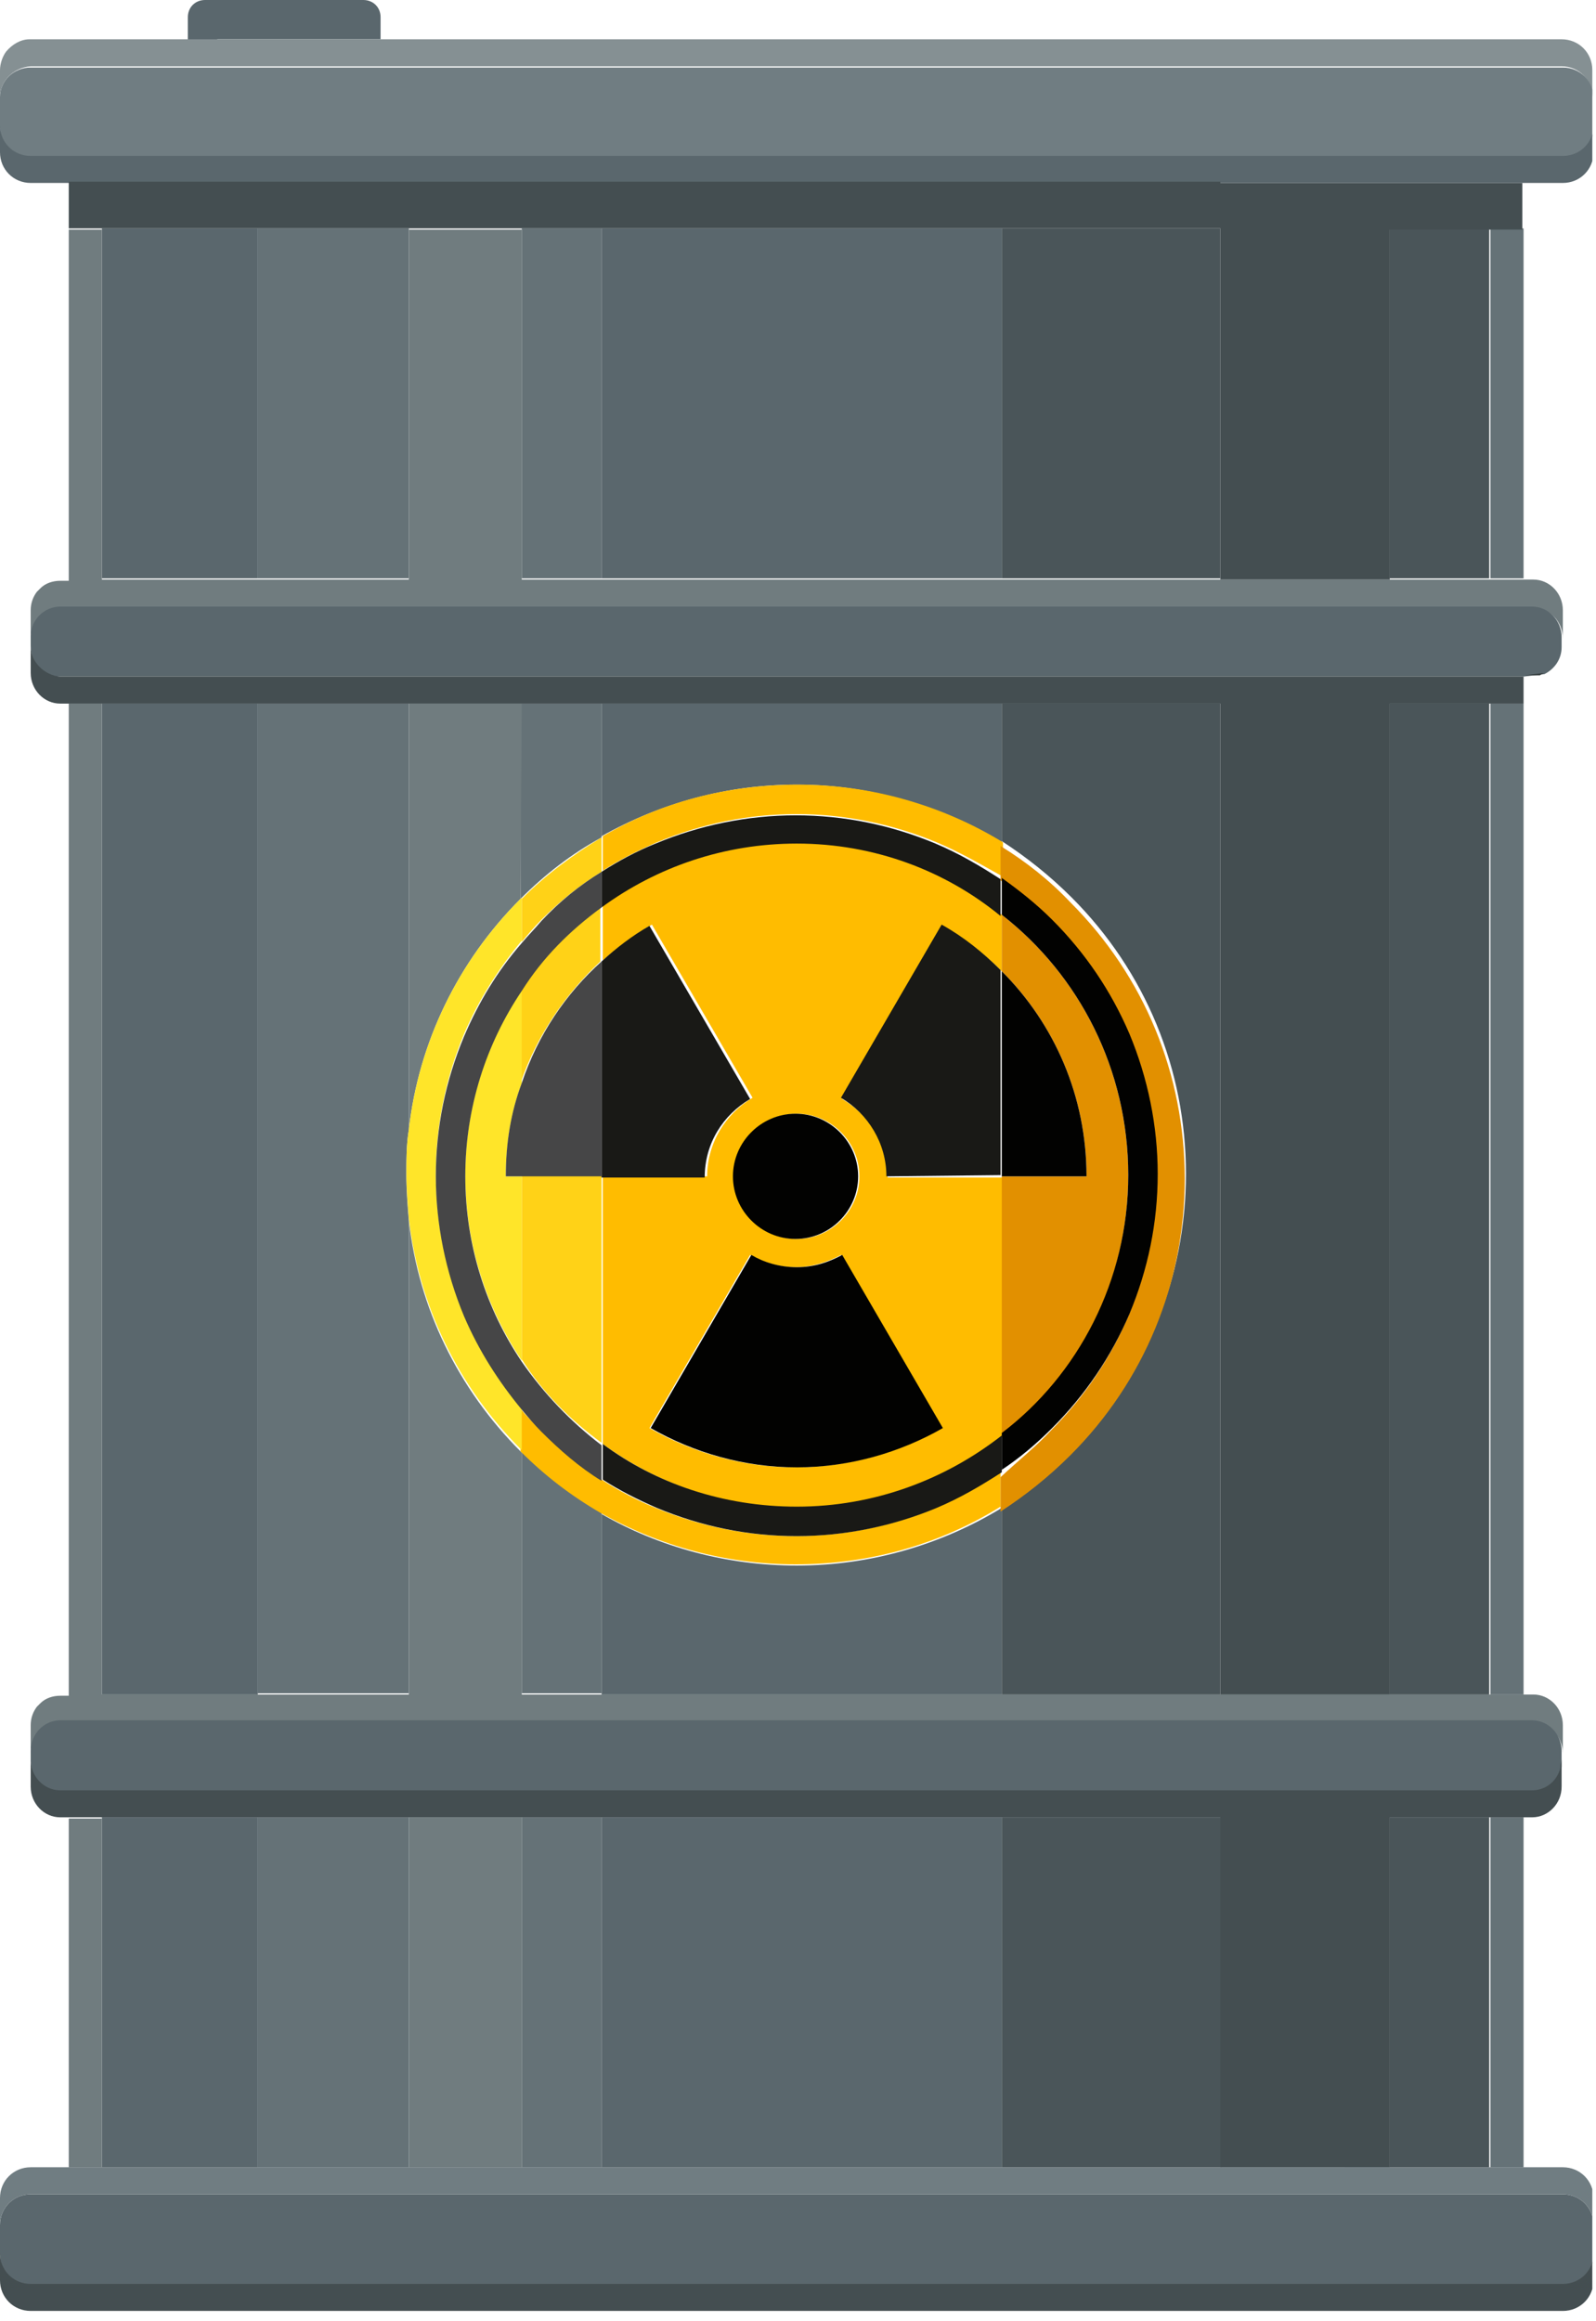
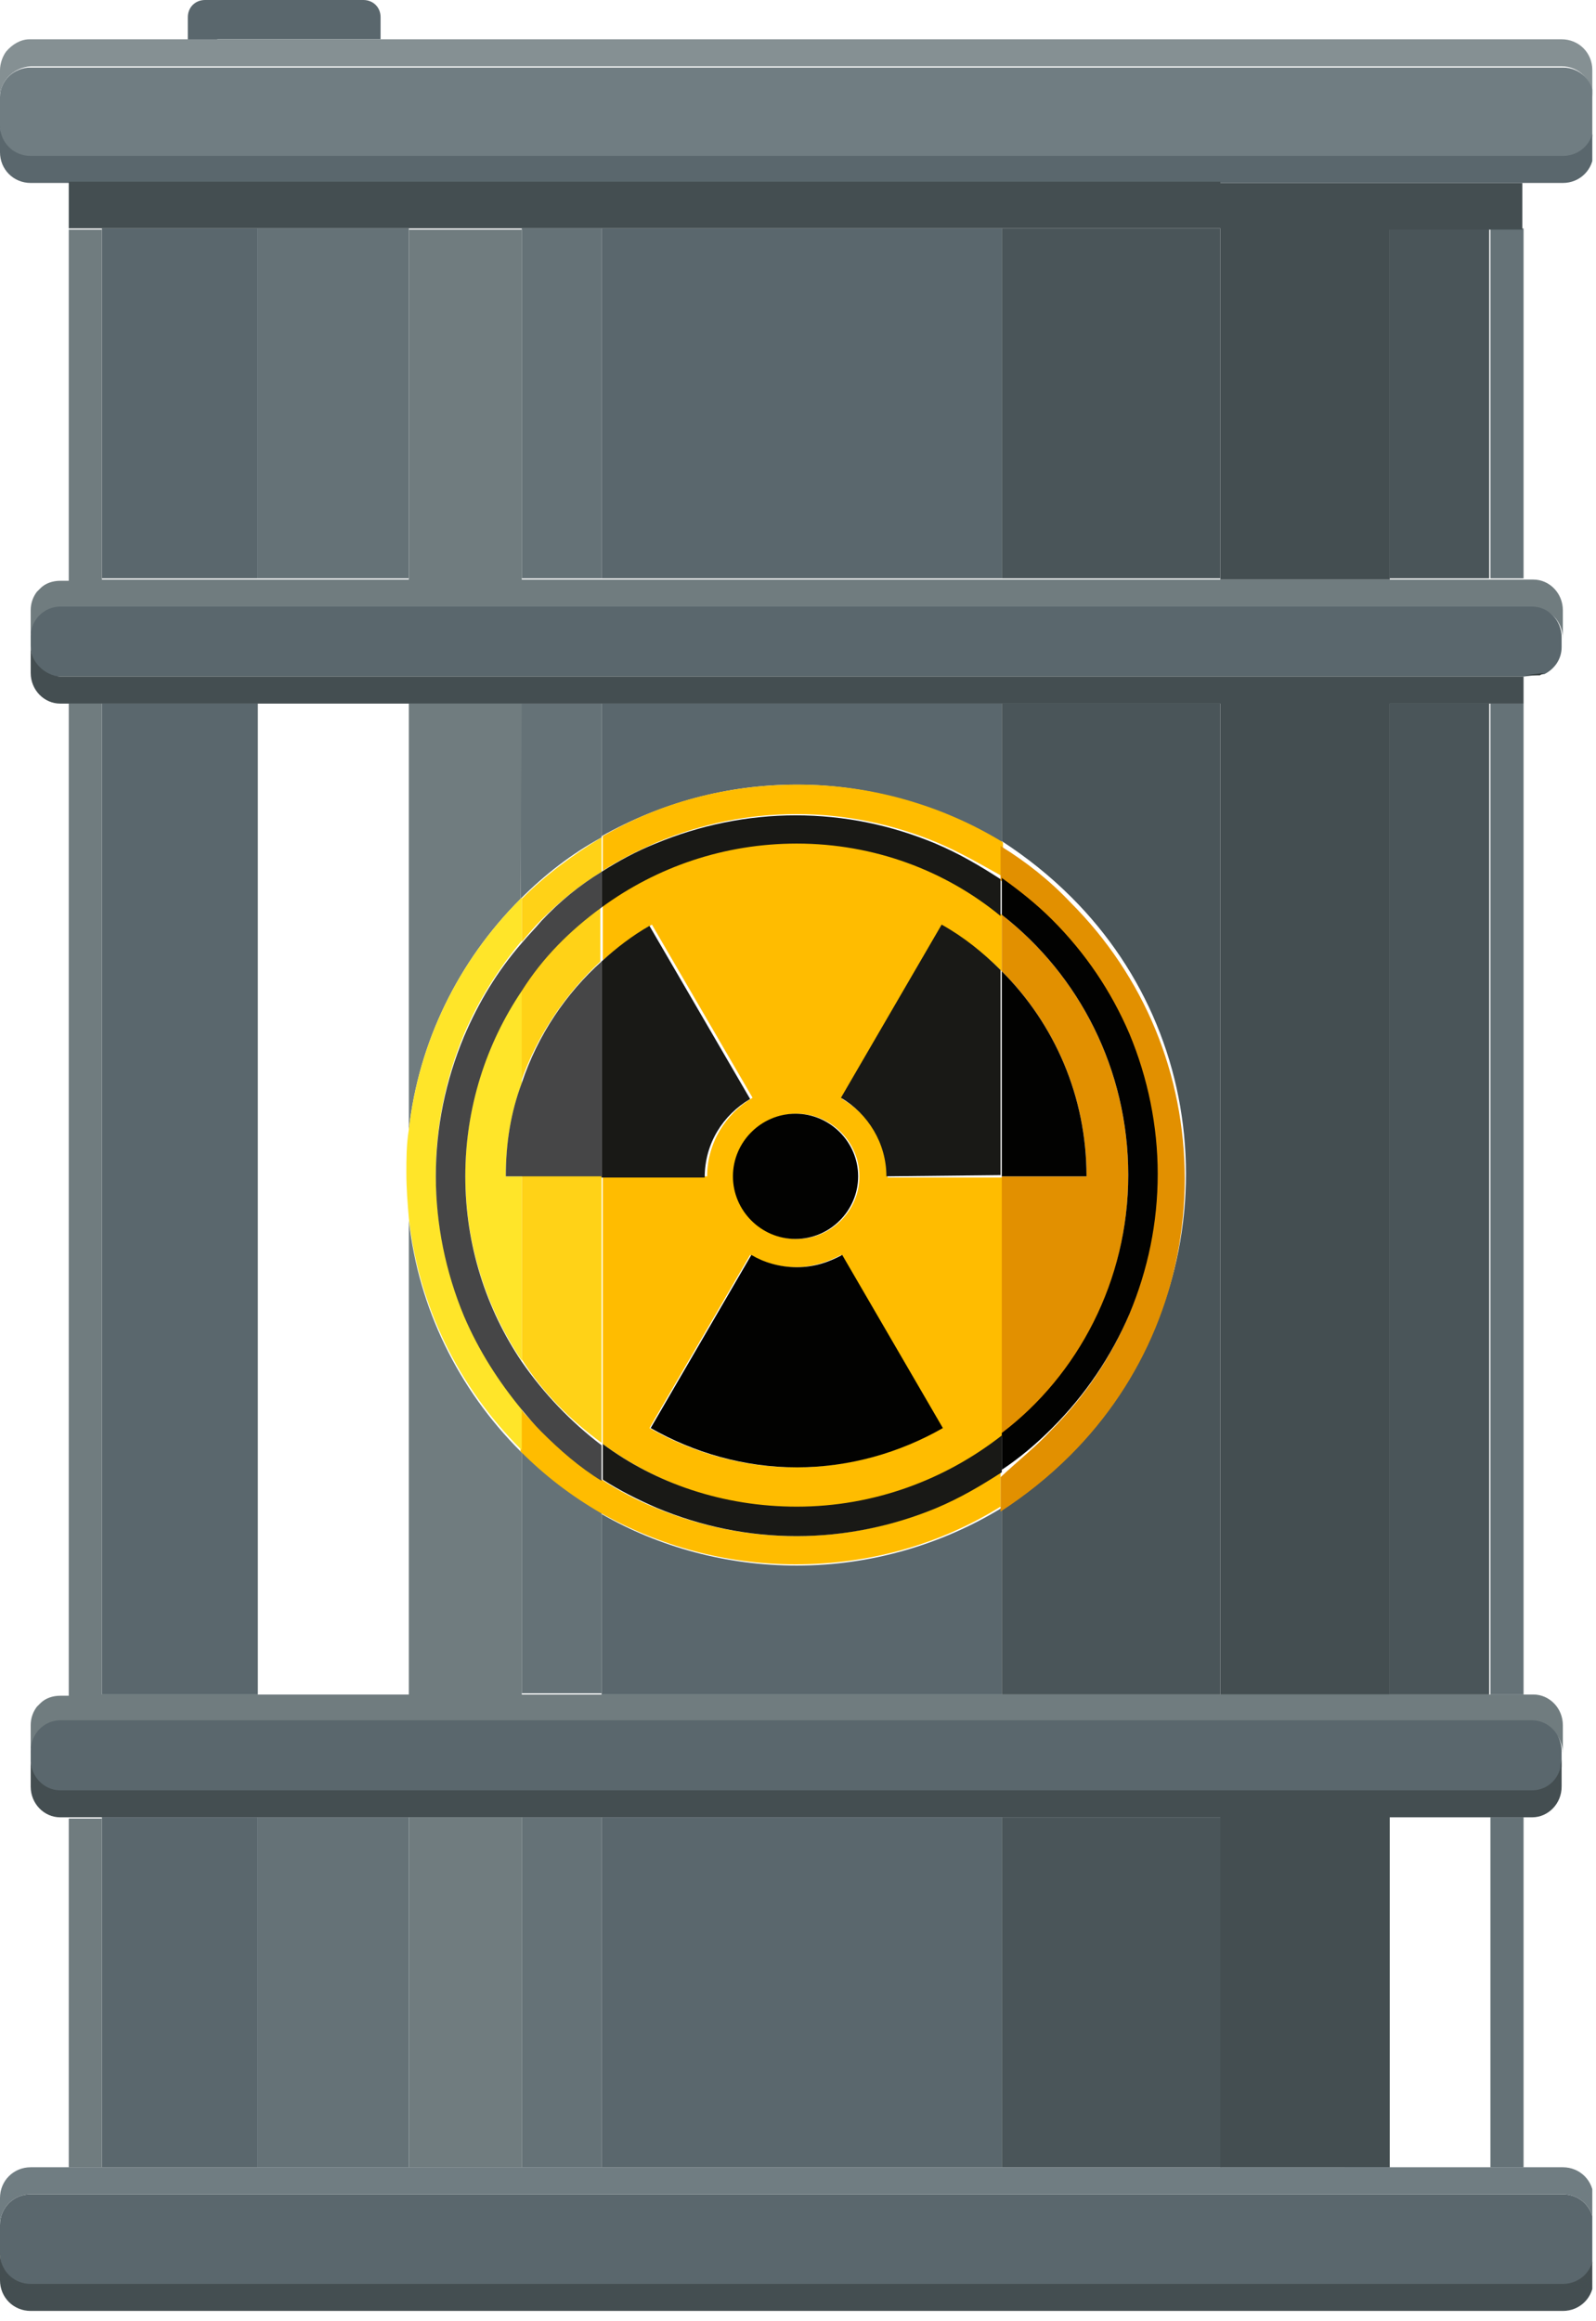
<svg xmlns="http://www.w3.org/2000/svg" xmlns:xlink="http://www.w3.org/1999/xlink" version="1.1" id="Layer_1" x="0px" y="0px" viewBox="0 0 130 189" style="enable-background:new 0 0 130 189;" xml:space="preserve">
  <style type="text/css">
	.st0{clip-path:url(#SVGID_00000068645821634400681370000012851122232672872083_);}
	.st1{fill:#5A676D;}
	.st2{fill:#444E51;}
	.st3{fill:#859093;}
	.st4{fill:#707D82;}
	.st5{fill:#4A5559;}
	.st6{fill:#657277;}
	.st7{fill:#707C7F;}
	.st8{fill:#FFBC00;}
	.st9{fill:#FFD217;}
	.st10{fill:#E29000;}
	.st11{fill:#FFE529;}
	.st12{fill:#020201;}
	.st13{fill:#191916;}
	.st14{fill:#464647;}
	.st15{fill:#363E3F;}
</style>
  <g>
    <defs>
      <rect id="SVGID_1_" y="0" width="129.7" height="188.2" />
    </defs>
    <clipPath id="SVGID_00000176015936635368649040000002612389343646389154_">
      <use xlink:href="#SVGID_1_" style="overflow:visible;" />
    </clipPath>
    <g style="clip-path:url(#SVGID_00000176015936635368649040000002612389343646389154_);">
      <path class="st1" d="M17.7,3.3h-2.4V1.4c0-0.8,0.6-1.4,1.4-1.4h12.9c0.8,0,1.4,0.6,1.4,1.4v1.8H17.7z" />
      <path class="st1" d="M2.5,178.7h124.8c1.4,0,2.5,1.1,2.5,2.5v1c0,0.1,0,0.1,0,0.2c0,0.1,0,0.1,0,0.2v1c0,1.4-1.1,2.5-2.5,2.5H2.5    c-1.4,0-2.5-1.1-2.5-2.5v-1c0-0.1,0-0.1,0-0.2c0-0.1,0-0.1,0-0.2v-1C0,179.8,1.1,178.7,2.5,178.7L2.5,178.7z" />
      <path class="st2" d="M2.5,186h124.8c1.4,0,2.5-1.1,2.5-2.5v2.2c0,1.4-1.1,2.5-2.5,2.5H2.5c-1.4,0-2.5-1.1-2.5-2.5v-2.2    C0,184.9,1.1,186,2.5,186L2.5,186z" />
      <path class="st3" d="M0.5,4.2c0.5-0.6,1.2-1,1.9-1h124.8c1.4,0,2.5,1.1,2.5,2.5v2.2c0-1.4-1.1-2.5-2.5-2.5H2.5    C1.1,5.5,0,6.6,0,7.9V5.7C0,5.2,0.2,4.6,0.5,4.2L0.5,4.2z" />
      <path class="st4" d="M2.5,5.5h124.8c1.4,0,2.5,1.1,2.5,2.5v1c0,0.1,0,0.1,0,0.2c0,0.1,0,0.1,0,0.2v1c0,1.4-1.1,2.5-2.5,2.5H2.5    c-1.4,0-2.5-1.1-2.5-2.5v-1c0-0.1,0-0.1,0-0.2C0,9,0,9,0,8.9v-1C0,6.6,1.1,5.5,2.5,5.5L2.5,5.5z" />
      <path class="st1" d="M2.5,12.7h124.8c1.4,0,2.5-1.1,2.5-2.5v2.2c0,1.4-1.1,2.5-2.5,2.5H2.5c-1.4,0-2.5-1.1-2.5-2.5v-2.2    C0,11.6,1.1,12.7,2.5,12.7L2.5,12.7z" />
      <path class="st1" d="M49,18.6h32.6v28.5H49V18.6z" />
      <path class="st1" d="M49,148h32.6v28.5H49V148z" />
      <path class="st1" d="M64.9,127.5c6,0,11.8-1.7,16.7-4.7v15.2H49v-14.7C53.7,126,59.2,127.5,64.9,127.5z" />
      <path class="st1" d="M64.9,63.9c-5.7,0-11.1,1.5-15.9,4.2V57.3h32.6v11.4C76.6,65.6,70.9,63.9,64.9,63.9L64.9,63.9z" />
      <path class="st1" d="M8.3,18.6H21v28.5H8.3V18.6z" />
      <path class="st1" d="M8.3,137.9V57.3h2.2H21v80.7H8.3z" />
      <path class="st1" d="M8.3,176.5V148h2.2H21v28.5H8.3z" />
-       <path class="st5" d="M113.2,176.5V148h5.9h2.2v28.5H113.2z" />
      <path class="st5" d="M113.2,137.9V57.3h5.9h2.2v80.7H113.2z" />
      <path class="st5" d="M113.2,18.6h8.1v28.5h-8.1V18.6z" />
      <path class="st6" d="M42.4,73.2V57.3H49v10.9C46.6,69.5,44.4,71.2,42.4,73.2z" />
      <path class="st6" d="M42.4,18.6H49v28.5h-6.5V18.6z" />
      <path class="st6" d="M42.4,148H49v28.5h-6.5V148z" />
      <path class="st6" d="M49,137.9h-6.5v-19.7c2,2,4.2,3.6,6.5,5V137.9L49,137.9z" />
      <path class="st6" d="M21,47.2V18.6h7.5h4.8v28.5H21z" />
      <path class="st6" d="M21,148h12.3v28.5H21V148z" />
-       <path class="st6" d="M33.1,95.7c0,1.2,0.1,2.5,0.2,3.7v38.5H21V57.3h12.3V92C33.1,93.2,33.1,94.5,33.1,95.7L33.1,95.7z" />
      <path class="st5" d="M81.6,148h16.5h1.4v28.5H81.6V148z" />
      <path class="st5" d="M81.6,18.6h17.8v28.5H81.6V18.6z" />
      <path class="st5" d="M81.6,122.7c2.1-1.3,4-2.8,5.7-4.6c6-6,9.3-14,9.3-22.5c0-8.5-3.3-16.5-9.3-22.5c-1.8-1.8-3.7-3.3-5.7-4.6    V57.3h17.8v80.7H81.6V122.7L81.6,122.7z" />
      <path class="st6" d="M121.4,18.6h2.7v28.5h-2.7V18.6z" />
      <path class="st6" d="M121.4,148h0.4h2.3v20.3v8.2h-2.7V148z" />
      <path class="st6" d="M121.4,57.3h0.4h2.3v80.7h-2.7V57.3z" />
      <path class="st7" d="M8.3,57.3v80.7h25V99.4c0.8,7.1,4,13.7,9.1,18.8c0,0,0,0,0.1,0.1v19.7h82.4c1.3,0,2.4,1.1,2.4,2.5v1.7    c0,0.1,0,0.1,0,0.2c0,0.1,0,0.1,0,0.2v0.2c0-1.4-1.1-2.5-2.4-2.5H4.9c-1.3,0-2.4,1.1-2.4,2.5v-0.2c0-0.1,0-0.1,0-0.2    c0-0.1,0-0.1,0-0.2v-1.7c0-0.6,0.2-1.1,0.5-1.5c0.1-0.1,0.2-0.2,0.3-0.3c0.4-0.4,1-0.6,1.6-0.6h0.7V57.3H8.3z" />
      <path class="st7" d="M8.3,148v28.5H5.6v-10.2v-9.2v-9h2.3H8.3z" />
      <path class="st7" d="M8.3,47.2h25V18.7h9.2v28.5h82.4c1.3,0,2.4,1.1,2.4,2.5v1.7c0,0.1,0,0.1,0,0.2c0,0.1,0,0.1,0,0.2v0.2    c0-1.4-1.1-2.5-2.4-2.5H4.9c-1.3,0-2.4,1.1-2.4,2.5v-0.2c0-0.1,0-0.1,0-0.2c0-0.1,0-0.1,0-0.2v-1.7c0-0.6,0.2-1.1,0.5-1.5    c0.1-0.1,0.2-0.2,0.3-0.3c0.4-0.4,1-0.6,1.6-0.6h0.7V18.7h2.7V47.2z" />
      <path class="st7" d="M33.3,148h9.2v28.5h-9.2V148z" />
      <path class="st7" d="M42.4,73.2c-5.1,5.1-8.3,11.7-9.1,18.8V57.3h9.2L42.4,73.2C42.4,73.2,42.4,73.2,42.4,73.2z" />
      <path class="st2" d="M99.4,14.9h13.8h8.1h2.7v3.8h-2.7h-8.1v28.5H99.4V18.6H81.6H49h-6.5h-1h-8.2h-4.8H21H8.3H5.6v-3.8h2.7H99.4z" />
      <path class="st4" d="M21,176.5h106.3c1.4,0,2.5,1.1,2.5,2.5v2.2c0-1.4-1.1-2.5-2.5-2.5H2.5c-1.4,0-2.5,1.1-2.5,2.5V179    c0-1.4,1.1-2.5,2.5-2.5H21L21,176.5z" />
      <path class="st1" d="M4.9,49.4h119.9c1.3,0,2.4,1.1,2.4,2.5v0.8c0,1-0.6,1.8-1.4,2.2l-1.7,0.2H4.9c-1.3,0-2.4-1.1-2.4-2.5v-0.8    C2.5,50.5,3.6,49.4,4.9,49.4L4.9,49.4z" />
      <path class="st1" d="M127.2,51.3v0.3c0-0.1,0-0.1,0-0.2C127.2,51.4,127.2,51.3,127.2,51.3z" />
      <path class="st1" d="M2.5,51.6v-0.3c0,0.1,0,0.1,0,0.2C2.5,51.5,2.5,51.5,2.5,51.6z" />
      <path class="st1" d="M4.9,140.1h119.9c1.3,0,2.4,1.1,2.4,2.5v0.8c0,0.2,0,0.3,0,0.5c-0.1,0.2-0.1,0.5-0.2,0.7    c-0.4,0.8-1.2,1.3-2.1,1.3H4.9c-1.3,0-2.4-1.1-2.4-2.5v-0.8C2.5,141.2,3.6,140.1,4.9,140.1L4.9,140.1z" />
-       <path class="st1" d="M2.5,142.4V142c0,0.1,0,0.1,0,0.2C2.5,142.3,2.5,142.3,2.5,142.4z" />
+       <path class="st1" d="M2.5,142.4V142C2.5,142.3,2.5,142.3,2.5,142.4z" />
      <path class="st1" d="M127.2,142.1v0.3c0-0.1,0-0.1,0-0.2C127.2,142.2,127.2,142.1,127.2,142.1z" />
      <path class="st8" d="M81.6,74.5v4.6c-1.4-1.4-3.1-2.7-4.8-3.7l-8.2,14.1c2.2,1.3,3.7,3.6,3.7,6.4h9.4v21.1    c-4.6,3.6-10.4,5.8-16.7,5.8c-5.9,0-11.4-1.9-15.9-5.2V95.8h8.5c0-2.7,1.5-5.1,3.7-6.4l-8.2-14.1c-1.4,0.8-2.7,1.8-4,2.9v-4.5    c4.5-3.2,9.9-5.2,15.9-5.2C71.2,68.7,77,70.9,81.6,74.5L81.6,74.5z M52.9,116.3c3.5,2,7.6,3.2,11.9,3.2s8.4-1.2,11.9-3.2    l-8.2-14.1c-1.1,0.6-2.4,1-3.7,1c-1.4,0-2.6-0.4-3.7-1L52.9,116.3z M59.8,95.8c0,2.8,2.3,5.1,5.1,5.1s5.1-2.3,5.1-5.1    c0-2.8-2.3-5.1-5.1-5.1S59.8,93,59.8,95.8z" />
      <path class="st9" d="M49,95.8v21.7c-2.6-1.9-4.8-4.1-6.5-6.8v-15H49z" />
      <path class="st9" d="M42.4,88.2v-7.6c1.8-2.6,4-4.9,6.5-6.8v4.5C46,81,43.7,84.4,42.4,88.2z" />
      <path class="st10" d="M88.5,95.8c0-6.5-2.6-12.4-6.9-16.7v-4.6c6.3,4.9,10.3,12.6,10.3,21.2c0,8.6-4,16.3-10.3,21.2V95.8    L88.5,95.8L88.5,95.8z" />
      <path class="st11" d="M41.2,95.8h1.3v15c-2.9-4.3-4.6-9.5-4.6-15.1c0-5.6,1.7-10.8,4.6-15.1v7.6C41.6,90.6,41.2,93.2,41.2,95.8    L41.2,95.8z" />
      <path class="st8" d="M76.3,68.6c-3.6-1.5-7.5-2.3-11.4-2.3c-4,0-7.8,0.8-11.4,2.3c-1.6,0.7-3,1.4-4.4,2.3v-2.8    c4.8-2.8,10.2-4.2,15.9-4.2c6,0,11.8,1.7,16.7,4.7v2.8C79.9,70.4,78.2,69.4,76.3,68.6L76.3,68.6z" />
      <path class="st8" d="M44.1,116.5c1.5,1.5,3.1,2.8,4.9,4c1.4,0.9,2.9,1.7,4.4,2.3c3.6,1.5,7.5,2.3,11.4,2.3c4,0,7.8-0.8,11.4-2.3    c1.9-0.8,3.6-1.8,5.3-2.9v2.8c-5,3.1-10.7,4.7-16.7,4.7c-5.7,0-11.1-1.5-15.9-4.2c-2.4-1.4-4.5-3-6.5-5v-3.5    C42.9,115.4,43.5,115.9,44.1,116.5L44.1,116.5z" />
      <path class="st9" d="M44.1,74.9c-0.6,0.6-1.1,1.2-1.6,1.8v-3.5c2-2,4.2-3.6,6.5-5v2.8C47.2,72.1,45.6,73.4,44.1,74.9L44.1,74.9z" />
      <path class="st10" d="M85.6,116.5c2.7-2.7,4.8-5.8,6.3-9.3c1.5-3.6,2.3-7.5,2.3-11.4c0-4-0.8-7.8-2.3-11.4    c-1.5-3.5-3.6-6.6-6.3-9.3c-1.3-1.3-2.6-2.4-4.1-3.4v-2.8c2.1,1.3,4,2.8,5.7,4.6c6,6,9.3,14,9.3,22.5c0,8.5-3.3,16.5-9.3,22.5    c-1.8,1.8-3.7,3.3-5.7,4.6v-2.8C83,118.9,84.4,117.8,85.6,116.5L85.6,116.5z" />
      <path class="st11" d="M33.3,92c0.8-7.1,4-13.7,9.1-18.8c0,0,0,0,0.1-0.1v3.5c-1.9,2.3-3.5,4.8-4.7,7.6c-1.5,3.6-2.3,7.5-2.3,11.4    c0,4,0.8,7.8,2.3,11.4c1.2,2.8,2.7,5.3,4.7,7.6v3.5c0,0,0,0-0.1-0.1c-5.1-5.1-8.3-11.7-9.1-18.8c-0.1-1.2-0.2-2.4-0.2-3.7    C33.1,94.5,33.1,93.2,33.3,92L33.3,92z" />
      <path class="st12" d="M69.9,95.8c0,2.8-2.3,5.1-5.1,5.1s-5.1-2.3-5.1-5.1c0-2.8,2.3-5.1,5.1-5.1S69.9,93,69.9,95.8z" />
      <path class="st12" d="M64.9,103.2c1.4,0,2.6-0.4,3.7-1l8.2,14.1c-3.5,2-7.6,3.2-11.9,3.2c-4.3,0-8.4-1.2-11.9-3.2l8.2-14.1    C62.2,102.8,63.5,103.2,64.9,103.2z" />
      <path class="st13" d="M72.2,95.8c0-2.7-1.5-5.1-3.7-6.4l8.2-14.1c1.8,1,3.4,2.3,4.8,3.7v16.7L72.2,95.8L72.2,95.8z" />
      <path class="st12" d="M91.9,95.7c0-8.6-4-16.3-10.3-21.2v-3c1.4,1,2.8,2.1,4.1,3.4c2.7,2.7,4.8,5.8,6.3,9.3    c1.5,3.6,2.3,7.5,2.3,11.4c0,4-0.8,7.8-2.3,11.4c-1.5,3.5-3.6,6.6-6.3,9.3c-1.3,1.3-2.6,2.4-4.1,3.4v-3    C87.8,112,91.9,104.3,91.9,95.7L91.9,95.7z" />
      <path class="st12" d="M81.6,95.8V79.1c4.3,4.3,6.9,10.2,6.9,16.7H81.6z" />
      <path class="st13" d="M52.9,75.4l8.2,14.1c-2.2,1.3-3.7,3.6-3.7,6.4H49V78.3C50.2,77.2,51.5,76.2,52.9,75.4z" />
      <path class="st13" d="M64.9,68.7c-5.9,0-11.4,1.9-15.9,5.2V71c1.4-0.9,2.9-1.7,4.4-2.3c3.6-1.5,7.5-2.3,11.4-2.3    c4,0,7.8,0.8,11.4,2.3c1.9,0.8,3.6,1.8,5.3,2.9v3C77,70.9,71.2,68.7,64.9,68.7L64.9,68.7z" />
      <path class="st13" d="M64.9,122.7c6.3,0,12.1-2.2,16.7-5.8v3c-1.7,1.1-3.4,2.1-5.3,2.9c-3.6,1.5-7.5,2.3-11.4,2.3    c-4,0-7.8-0.8-11.4-2.3c-1.6-0.7-3-1.4-4.4-2.3v-2.9C53.4,120.8,58.9,122.7,64.9,122.7L64.9,122.7z" />
      <path class="st14" d="M41.2,95.8c0-2.7,0.4-5.2,1.3-7.6c1.3-3.9,3.6-7.3,6.5-9.9v17.5H41.2z" />
      <path class="st14" d="M49,71v2.9c-2.6,1.9-4.8,4.1-6.5,6.8c-2.9,4.3-4.6,9.5-4.6,15.1c0,5.6,1.7,10.8,4.6,15.1    c1.8,2.6,4,4.9,6.5,6.8v2.9c-1.8-1.1-3.4-2.5-4.9-4c-0.6-0.6-1.1-1.2-1.6-1.8c-1.9-2.3-3.5-4.8-4.7-7.6c-1.5-3.6-2.3-7.5-2.3-11.4    c0-4,0.8-7.8,2.3-11.4c1.2-2.8,2.7-5.3,4.7-7.6c0.5-0.6,1.1-1.2,1.6-1.8C45.6,73.4,47.2,72.1,49,71L49,71z" />
      <path class="st2" d="M4.9,145.8h119.9c0.9,0,1.7-0.5,2.1-1.3c0.1-0.2,0.2-0.4,0.2-0.7c0-0.2,0.1-0.3,0.1-0.5v2.2    c0,1.4-1.1,2.5-2.4,2.5h-11.6v28.5H99.4V148H4.9c-1.3,0-2.4-1.1-2.4-2.5v-2.2C2.5,144.7,3.6,145.8,4.9,145.8L4.9,145.8z" />
      <path class="st2" d="M4.9,55.1h119.2v2.2h-10.9v80.7H99.4V57.3H4.9c-1.3,0-2.4-1.1-2.4-2.5v-2.2C2.5,53.9,3.6,55,4.9,55.1    L4.9,55.1z" />
      <path class="st15" d="M125.8,54.8c-0.1,0-0.2,0.1-0.2,0.1c-0.1,0-0.1,0.1-0.2,0.1c0,0,0,0,0,0c-0.1,0-0.1,0-0.2,0c0,0,0,0,0,0    c-0.1,0-0.2,0-0.3,0h-0.7L125.8,54.8L125.8,54.8z" />
    </g>
  </g>
</svg>